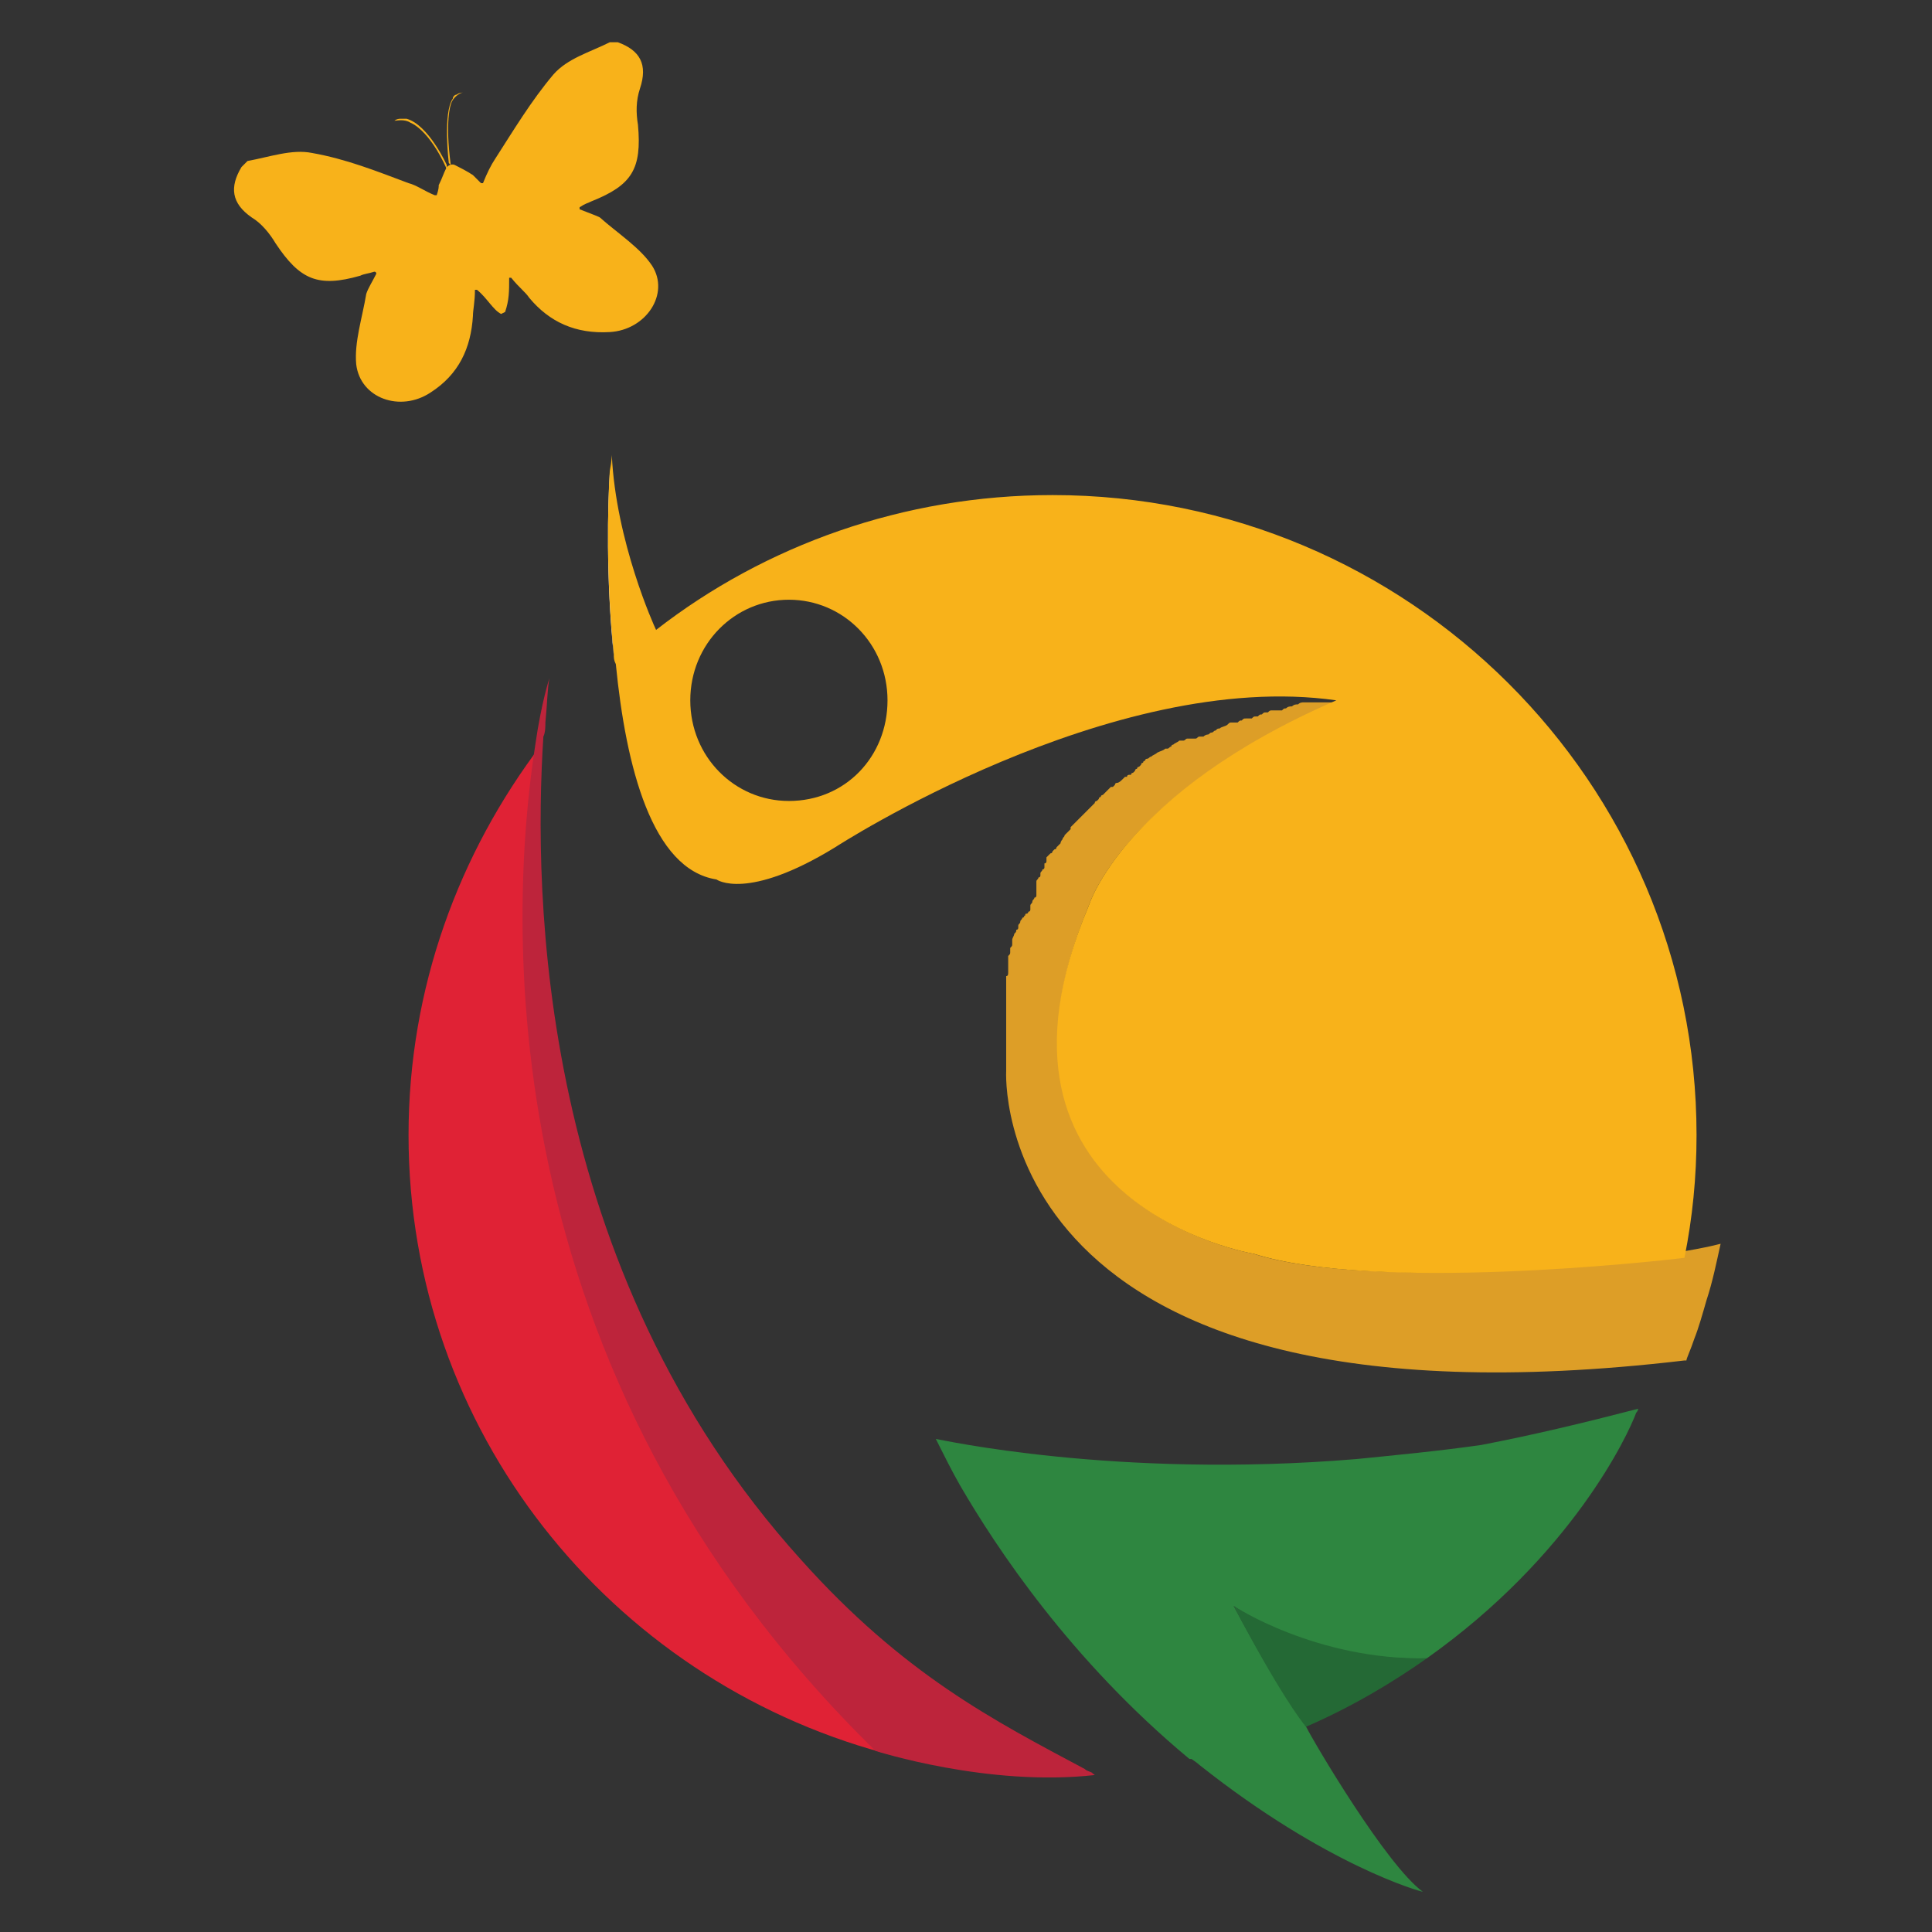
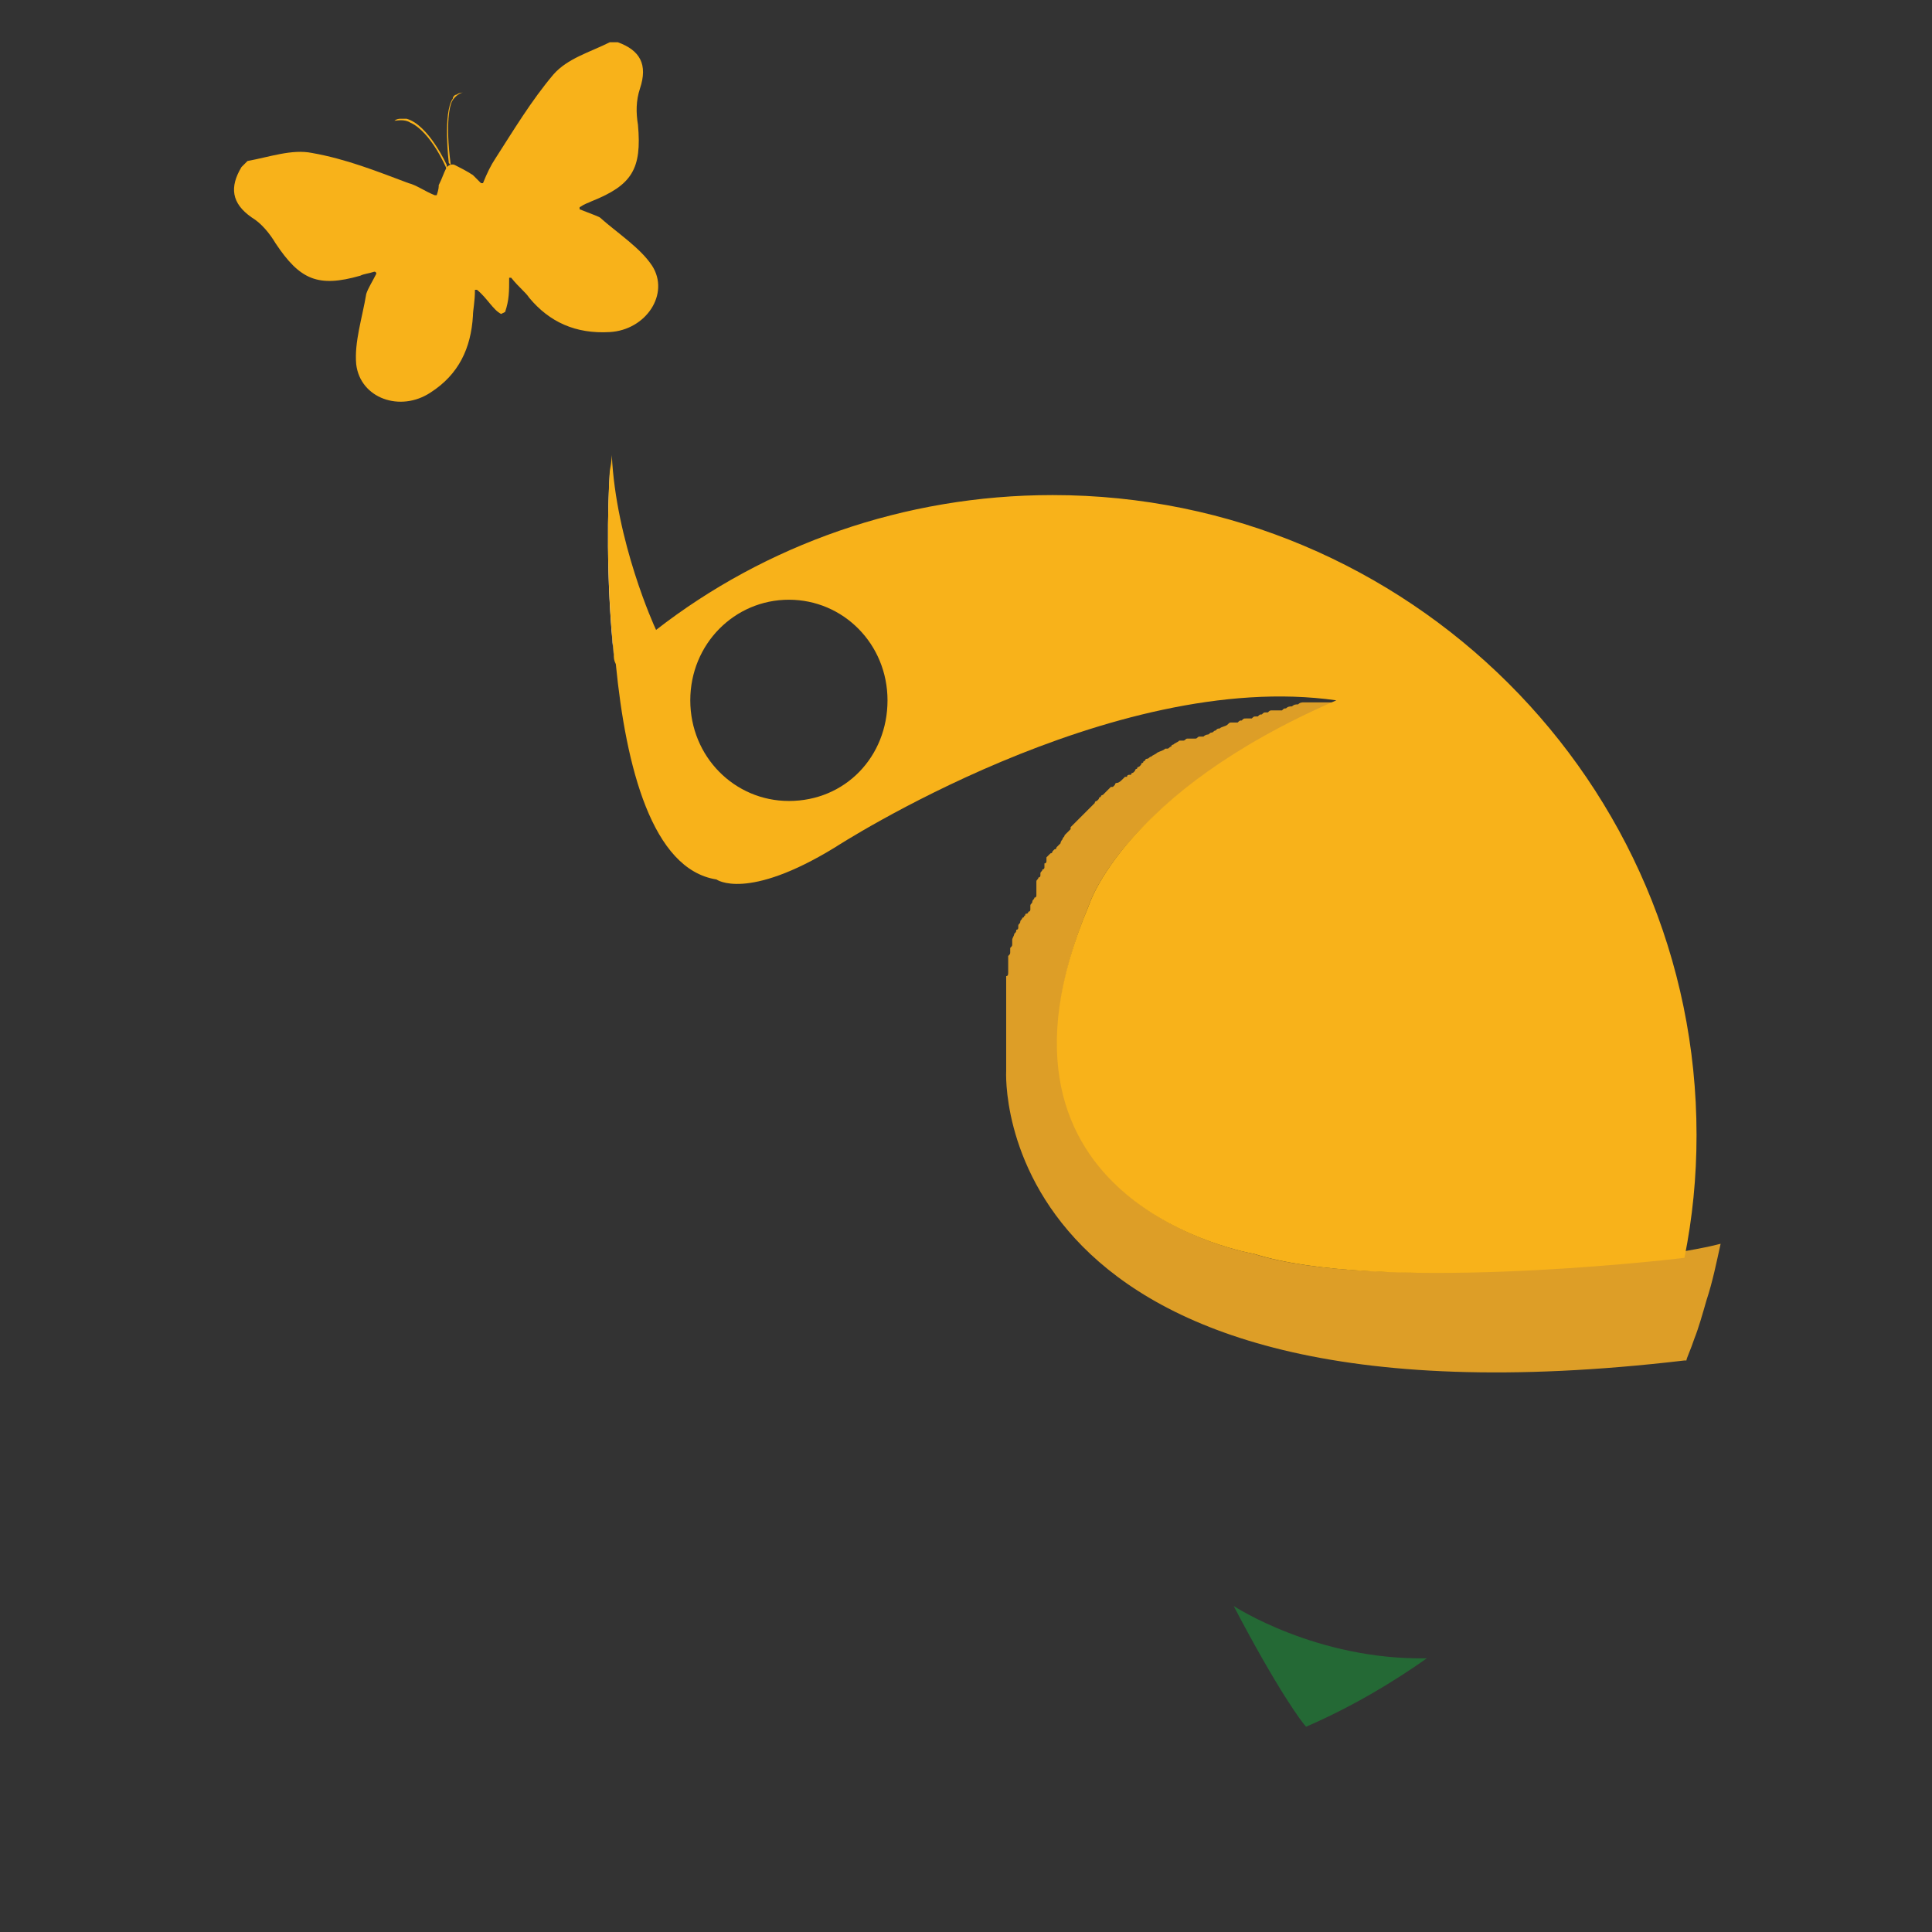
<svg xmlns="http://www.w3.org/2000/svg" data-bbox="11.629 2.1 73.871 91.9" viewBox="0 0 96 96" data-type="color">
  <rect x="0" y="0" width="96" height="96" fill="#333333" stroke="none" />
  <g>
-     <path d="M43.9 87.1c-13.6-3.7-23.6-16-23.6-30.7 0-7.3 2.5-14 6.6-19.4-1.2 8.4-2.4 31.2 17 50.1" fill="#e02235" data-color="1" />
    <path d="M62.3 62.3S47.9 59.9 54.1 45c0 0 1.7-5.6 12.3-10.1h-1.6c-.1 0-.2 0-.3.1-.1 0-.2 0-.3.1-.1 0-.2 0-.3.1-.1 0-.1 0-.2.1h-.5c-.1 0-.1 0-.2.1h-.1c-.1 0-.1 0-.2.1-.1 0-.1 0-.2.1h-.1c-.1 0-.1 0-.2.1h-.3c-.1 0-.1 0-.2.1-.1 0-.1 0-.2.1h-.3c-.1 0-.1 0-.2.1s-.3.1-.4.2c-.1 0-.1 0-.2.1-.1 0-.1.1-.2.1s-.1.1-.2.1c0 0-.1 0-.2.1h-.2c-.1 0-.1.1-.2.1H59c-.1 0-.1.1-.2.1h-.2c-.1.1-.2.1-.3.2 0 0-.1 0-.1.1-.1 0-.1.1-.2.1h-.1c-.1.1-.2.1-.4.2-.1.1-.2.1-.3.2-.1 0-.1.1-.2.1 0 0-.1 0-.1.1 0 0-.1 0-.1.1 0 0-.1 0-.1.1l-.1.1s-.1 0-.1.1c0 0-.1 0-.1.1l-.1.1s-.1 0-.1.1h-.1s-.1 0-.1.1h-.1l-.1.1c-.1.1-.2.2-.3.2 0 0-.1 0-.1.1l-.1.1h-.1l-.1.1-.1.1-.1.1-.1.1s-.1 0-.1.1c0 0-.1 0-.1.1l-.1.1s-.1 0-.1.1l-.1.1-.1.1-.1.1-.1.1-.1.1-.1.1-.1.1-.1.1-.1.1-.1.1-.1.1-.1.1v.1l-.1.1-.1.1-.1.1c0 .1-.1.1-.1.2 0 0-.1.1-.1.2l-.1.1-.1.1s0 .1-.1.1l-.1.1s0 .1-.1.1l-.1.1-.1.1v.2s0 .1-.1.1v.2s0 .1-.1.1c0 .1-.1.1-.1.2v.1s0 .1-.1.1c0 .1-.1.1-.1.2v.7s0 .1-.1.1c0 .1-.1.1-.1.2s-.1.1-.1.2v.2s0 .1-.1.1c0 0 0 .1-.1.1s0 .1-.1.1c0 0 0 .1-.1.1 0 .1-.1.1-.1.2s-.1.1-.1.2v.1s0 .1-.1.1c0 .1 0 .1-.1.2 0 .1-.1.2-.1.3v.2c0 .1 0 .1-.1.2v.2c0 .1 0 .1-.1.2v.8c0 .1 0 .2-.1.2v4.7s-1.1 18.5 33.7 14.4h.1c0-.1.2-.5.4-1.1.2-.5.4-1.2.6-1.9.3-.9.5-1.9.7-2.8-3.4.9-17.2 2.4-23.2.5M66.1 35s.1 0 0 0m0 0q-.15 0 0 0c-.1 0 0 0 0 0m-.4 0s.1 0 0 0q.15 0 0 0 .15 0 0 0m-1.3.3q.15 0 0 0m-3.3 1.1c-.1 0-.1 0-.2.1.1-.1.2-.1.2-.1m-6.3 3.7q-.15 0 0 0m-1 .8" fill="#dd9e27" data-color="2" />
    <path d="M32.6 31.4c-1 .7-2 1.8-2 1.8.6-.7 1.3-1.3 2-1.8" fill="#ffffff" data-color="3" />
    <path d="M48.7 49.8v.2z" fill="#ffffff" data-color="3" />
-     <path d="M51.1 43.9s.1 0 0 0q.15 0 0 0c.1 0 0 0 0 0" fill="#ffffff" data-color="3" />
    <path d="M64.3 35.4q-.15 0 0 0c-.1 0 0 0 0 0" fill="#ffffff" data-color="3" />
    <path d="M30.5 32.6c-.4-3.9-.3-7.5-.2-9.1 0 1.7-.1 5.3.2 9.1" fill="#ffffff" data-color="3" />
    <path d="M64.4 35.3q.15 0 0 0" fill="#ffffff" data-color="3" />
    <path d="M66.1 35q-.15 0 0 0c-.1 0 0 0 0 0" fill="#ffffff" data-color="3" />
    <path d="M66.2 35q-.15 0 0 0-.15 0 0 0" fill="#ffffff" data-color="3" />
    <path d="M64.4 35.3q.15 0 0 0" fill="#ffffff" data-color="3" />
    <path d="M66.1 35q-.15 0 0 0c-.1 0 0 0 0 0" fill="#ffffff" data-color="3" />
    <path d="M66.2 35q-.15 0 0 0-.15 0 0 0" fill="#ffffff" data-color="3" />
-     <path d="M54.4 88.2c-5.3.6-10.9-1.2-10.9-1.2-19.4-19-18.2-41.6-16.9-50 .3-2.1.7-3.3.7-3.3-.1.5-.1 1.2-.2 2.2 0 .2 0 .5-.1.7-.5 7.8-.3 26.4 12.8 40.9 5.1 5.7 9.6 8 14.1 10.4.1.1.2.1.4.2-.1 0 0 0 .1.1" fill="#bd243b" data-color="4" />
    <path d="M52.3 24.6c-7.4 0-14.3 2.5-19.7 6.7-.1-.2-2-4.4-2.2-8.7 0 0 0 .3-.1.8-.1 1.6-.2 5.3.2 9.1 0 .2 0 .3.1.5.5 5.1 1.8 10.2 5 10.7 0 0 1.5 1.1 5.9-1.6 0 0 13.7-8.9 24.9-7.3C55.8 39.4 54.1 45 54.1 45c-6.3 14.9 8.2 17.3 8.2 17.3 6 1.9 19.8.4 21.4.2.4-2 .6-4 .6-6.1 0-17.5-14.3-31.8-32-31.8M39.2 39.8c-2.7 0-4.9-2.2-4.9-5s2.2-5 4.9-5 4.9 2.2 4.9 5-2.1 5-4.9 5" fill="#f8b21a" data-color="5" />
-     <path d="M81.4 70s0 .1-.1.2c-.4 1.1-3.2 7.1-10.4 12.2-5.6.2-9.6-2.6-9.6-2.6 2.2 4.1 3.4 5.7 3.6 6 .4.8 4 6.9 5.8 8.2-.1 0-4.8-1.3-11.1-6.3 0 0-.1-.1-.4-.3h-.1c-5.9-4.9-9.6-10.5-11.4-13.6-.4-.7-.8-1.5-1.2-2.3.1 0 8.9 2 20.9 1 2-.2 4.1-.4 6.2-.7 2.6-.5 5.1-1.1 7.8-1.8q-.15 0 0 0" fill="#2e8640" data-color="6" />
    <path d="M30.3 16.5c-1.7.1-3-.5-4-1.7-.2-.3-.5-.5-.9-1h-.1c0 .7 0 1.1-.2 1.7l-.2.1c-.4-.2-.7-.8-1.2-1.2h-.1c0 .6-.1 1-.1 1.3-.1 1.6-.7 2.9-2.1 3.8-1.5 1-3.5.3-3.7-1.4-.1-1.1.3-2.3.5-3.5.1-.3.3-.6.5-1 0 0 0-.1-.1-.1-.3.1-.5.1-.7.2-2.1.6-3 .2-4.2-1.6-.3-.5-.7-1-1.2-1.3-1-.7-1.1-1.5-.5-2.5l.3-.3c1.1-.2 2.2-.6 3.2-.4 1.7.3 3.2.9 4.8 1.5.4.1.8.4 1.3.6h.1c.1-.3.1-.4.1-.5.2-.4.2-.5.4-.9 0 0 .2-.2.4-.1s.6.3.9.5l.4.4h.1q.3-.75.6-1.2c.9-1.4 1.8-2.9 2.9-4.2.7-.8 1.8-1.1 2.8-1.6h.4c1.1.4 1.5 1.1 1.1 2.3-.2.6-.2 1.2-.1 1.8.2 2.2-.3 3-2.3 3.8-.2.1-.3.1-.6.3v.1c.5.2.8.3 1 .4.9.8 2 1.5 2.6 2.4.9 1.4-.3 3.2-2.1 3.3" fill="#f8b21a" data-color="5" />
    <path d="M22.2 8.2s-.9-2-2-2.3h-.3c-.2 0-.3.1-.3.1.1 0 .5-.1.8.1 0 0 .9.3 1.8 2.3z" fill="#f8b21a" data-color="5" />
    <path d="M22.3 8.1s-.3-2.5.2-3.2c0-.1.1-.2.2-.2.1-.1.3-.1.3-.1-.1 0-.5.2-.6.6 0 0-.3.8 0 3z" fill="#f8b21a" data-color="5" />
    <path d="M70.9 82.4c-1.7 1.2-3.7 2.4-6 3.4-.2-.2-1.4-1.8-3.6-6 0 0 4.1 2.7 9.6 2.6" fill="#246935" data-color="7" />
  </g>
</svg>